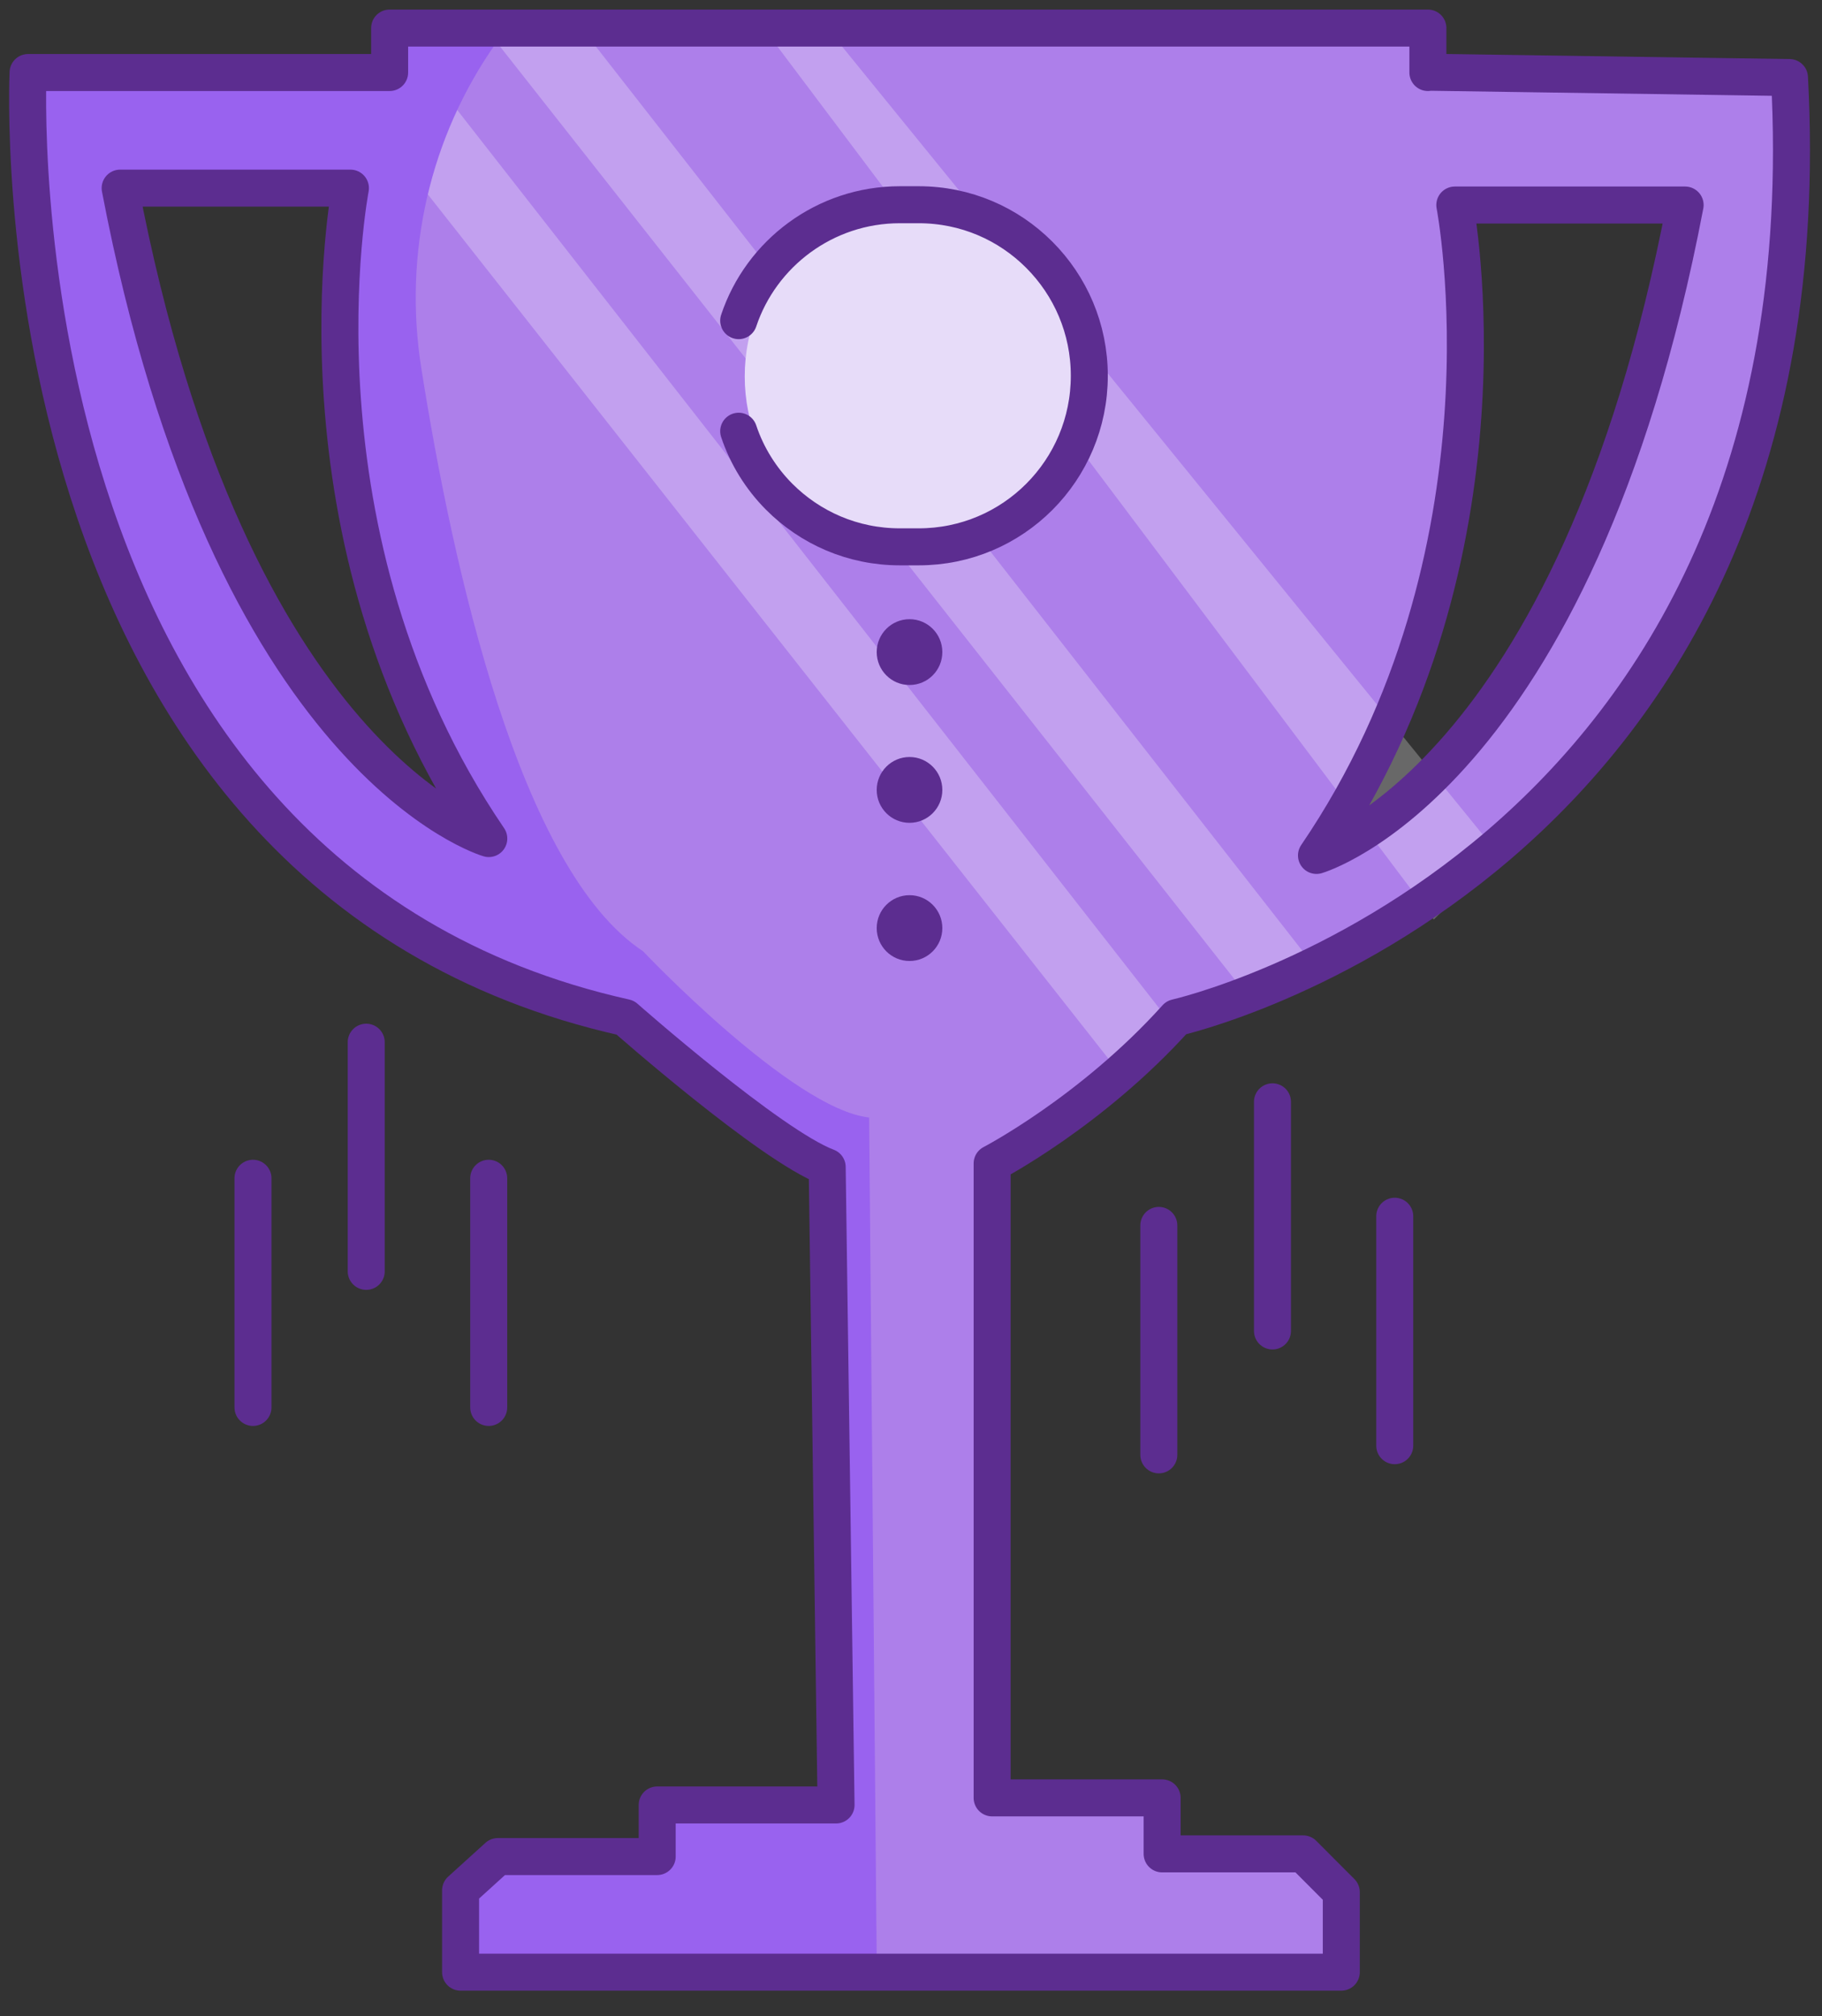
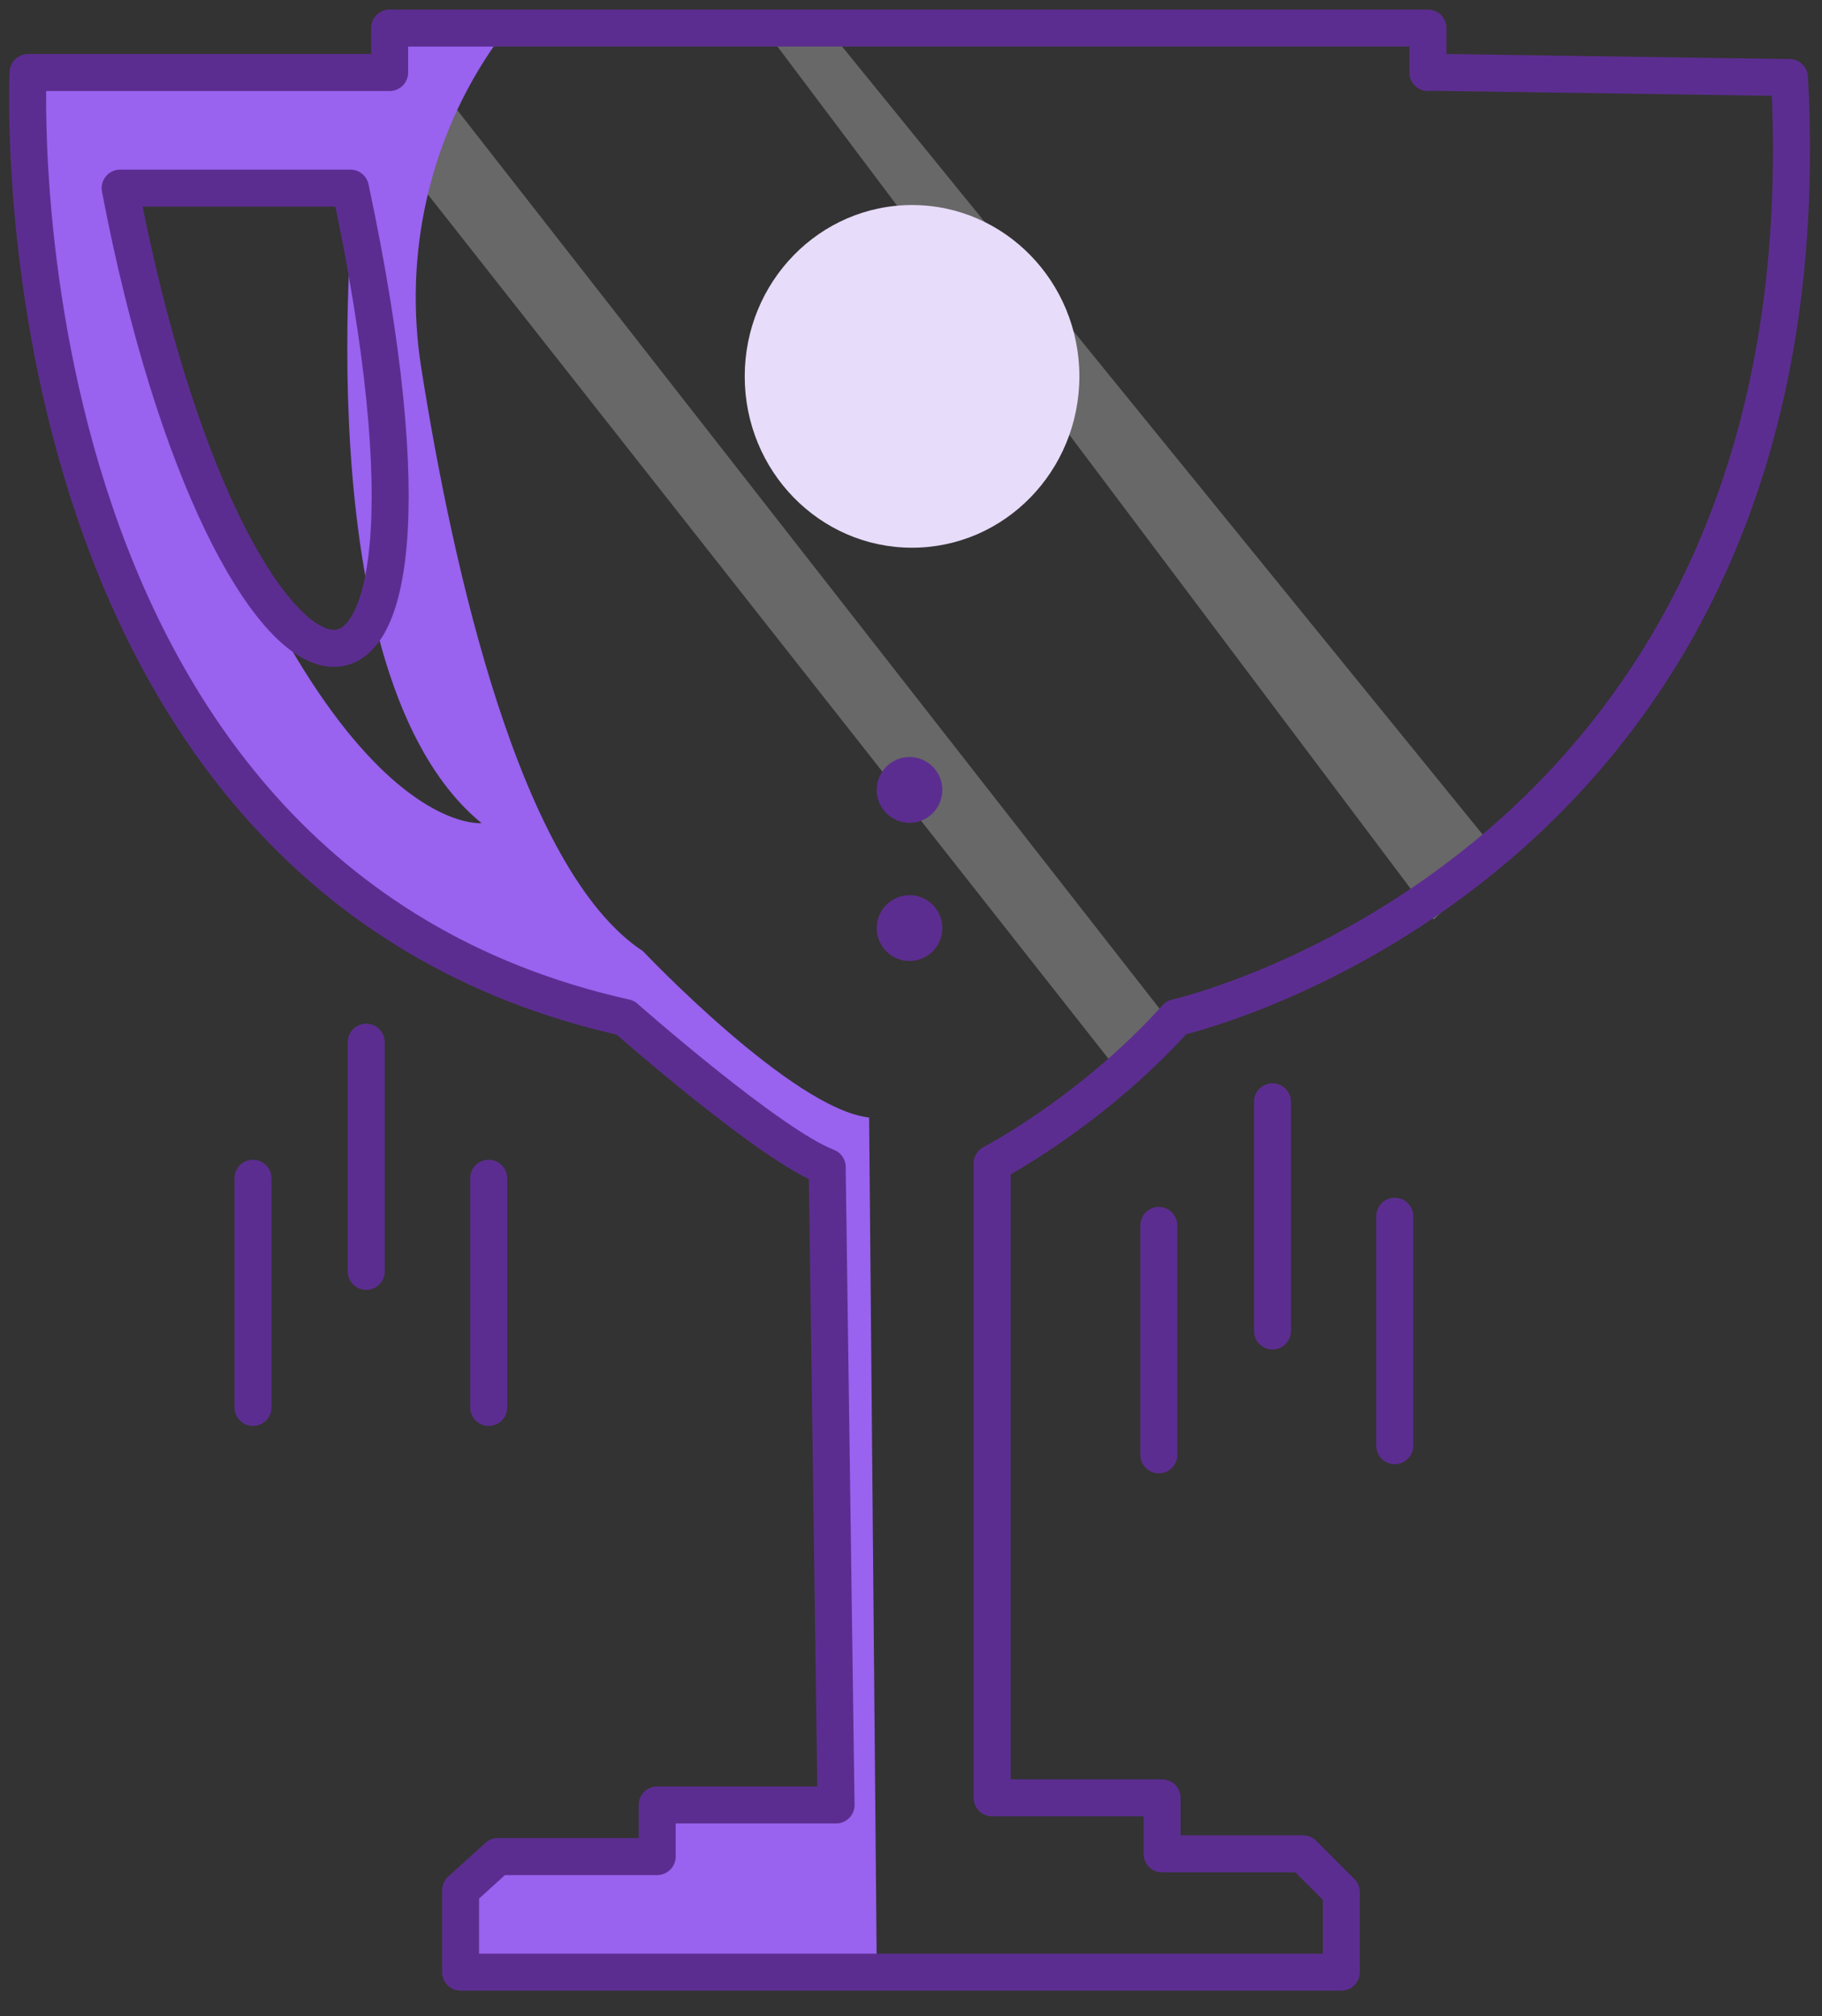
<svg xmlns="http://www.w3.org/2000/svg" width="66" height="73" viewBox="0 0 66 73" fill="none">
  <rect x="0" y="0" width="66" height="73" fill="#333333" stroke="none" />
-   <path d="M41.981 37.522C69.107 28.076 64.823 2.819 64.823 2.819L51.726 2.626V1.016H14.116V2.626H1.018C0.269 32.745 22.651 36.857 22.651 36.857C23.904 38.445 29.965 42.267 29.965 42.267L30.286 65.366H23.807V67.234L16.686 68.457V71.42H48.588V68.522L46.093 67.137H42.099V65.109H35.941V42.138L41.991 37.522H41.981ZM52.7 7.671L61.043 7.424C61.043 7.424 59.426 25.79 47.989 30.974C47.989 30.974 55.774 15.947 52.7 7.671ZM4.36 6.962L12.381 6.608C12.381 6.608 11.321 21.024 17.446 30.363C17.446 30.363 5.516 23.986 4.349 6.962H4.36Z" fill="#AD7FEA" />
-   <path opacity="0.26" d="M21.229 1.23L47.691 35.086L45.314 36.213L17.984 1.52L21.229 1.23Z" fill="white" />
  <path opacity="0.26" d="M16.214 3.538L42.676 37.383L40.298 38.52L12.969 3.828L16.214 3.538Z" fill="white" />
  <path opacity="0.26" d="M30.134 1.23L54.315 30.964L51.937 33.293L27.82 1.23H30.134Z" fill="white" />
  <path d="M33.038 19.832C36.386 19.832 39.099 17.055 39.099 13.628C39.099 10.202 36.386 7.424 33.038 7.424C29.69 7.424 26.977 10.202 26.977 13.628C26.977 17.055 29.69 19.832 33.038 19.832Z" fill="#E7DCF9" />
  <path d="M23.805 67.223H18.032L16.683 68.447V71.409H31.761L31.483 40.463C28.709 40.163 23.291 34.441 23.291 34.441C18.836 31.511 16.405 20.584 15.259 13.317C14.605 9.173 15.569 4.944 17.989 1.531C17.989 1.531 15.216 1.295 14.124 1.026C13.031 0.758 14.124 2.636 14.124 2.636H1.016C2.975 36.47 22.648 36.867 22.648 36.867C24.779 39.229 29.962 42.277 29.962 42.277L30.284 65.377H23.805V67.245V67.223ZM4.357 7.424L12.849 6.812C12.849 6.812 10.911 24.459 17.443 29.804C17.443 29.804 10.643 30.513 4.346 7.424H4.357Z" fill="#9962EF" />
  <path d="M51.724 2.626V1.016H14.114V2.626H1.017C1.017 2.626 -0.397 31.704 22.649 36.846C22.649 36.846 27.907 41.483 29.964 42.256L30.285 65.355H23.806V67.223H18.034L16.684 68.447V71.409H48.587V68.511L47.205 67.126H42.097V65.098H35.939V42.127C35.939 42.127 39.538 40.259 42.611 36.846C42.611 36.846 66.364 31.511 64.822 2.808L51.724 2.615V2.626Z" stroke="#5C2D90" stroke-width="1.34" stroke-linecap="round" stroke-linejoin="round" />
-   <path d="M12.694 6.812C12.694 6.812 10.252 19.425 17.706 30.363C17.706 30.363 8.335 27.658 4.352 6.812H12.694Z" stroke="#5C2D90" stroke-width="1.34" stroke-linecap="round" stroke-linejoin="round" />
-   <path d="M52.699 7.424C52.699 7.424 55.141 20.036 47.688 30.974C47.688 30.974 57.058 28.269 61.042 7.424H52.699Z" stroke="#5C2D90" stroke-width="1.34" stroke-linecap="round" stroke-linejoin="round" />
+   <path d="M12.694 6.812C17.706 30.363 8.335 27.658 4.352 6.812H12.694Z" stroke="#5C2D90" stroke-width="1.34" stroke-linecap="round" stroke-linejoin="round" />
  <path d="M17.703 42.663V50.961" stroke="#5C2D90" stroke-width="1.34" stroke-linecap="round" stroke-linejoin="round" />
  <path d="M13.266 37.736V46.034" stroke="#5C2D90" stroke-width="1.34" stroke-linecap="round" stroke-linejoin="round" />
  <path d="M9.164 42.663V50.961" stroke="#5C2D90" stroke-width="1.34" stroke-linecap="round" stroke-linejoin="round" />
  <path d="M50.523 44.038V52.346" stroke="#5C2D90" stroke-width="1.34" stroke-linecap="round" stroke-linejoin="round" />
  <path d="M46.094 39.895V48.192" stroke="#5C2D90" stroke-width="1.34" stroke-linecap="round" stroke-linejoin="round" />
  <path d="M41.977 44.37V52.678" stroke="#5C2D90" stroke-width="1.34" stroke-linecap="round" stroke-linejoin="round" />
-   <path d="M26.758 15.614C27.058 16.515 27.572 17.331 28.225 17.986C29.349 19.113 30.892 19.8 32.594 19.8H33.28C36.696 19.8 39.459 17.031 39.459 13.607C39.459 11.9 38.773 10.354 37.649 9.227C36.525 8.1 34.982 7.413 33.28 7.413H32.594C29.885 7.413 27.572 9.173 26.758 11.61" stroke="#5C2D90" stroke-width="1.34" stroke-linecap="round" stroke-linejoin="round" />
  <path d="M32.947 29.793C33.603 29.793 34.135 29.26 34.135 28.602C34.135 27.944 33.603 27.41 32.947 27.41C32.29 27.41 31.758 27.944 31.758 28.602C31.758 29.26 32.29 29.793 32.947 29.793Z" fill="#5C2D90" />
-   <path d="M32.947 24.803C33.603 24.803 34.135 24.269 34.135 23.611C34.135 22.953 33.603 22.42 32.947 22.42C32.29 22.42 31.758 22.953 31.758 23.611C31.758 24.269 32.29 24.803 32.947 24.803Z" fill="#5C2D90" />
  <path d="M32.947 34.796C33.603 34.796 34.135 34.263 34.135 33.605C34.135 32.947 33.603 32.413 32.947 32.413C32.29 32.413 31.758 32.947 31.758 33.605C31.758 34.263 32.29 34.796 32.947 34.796Z" fill="#5C2D90" />
</svg>